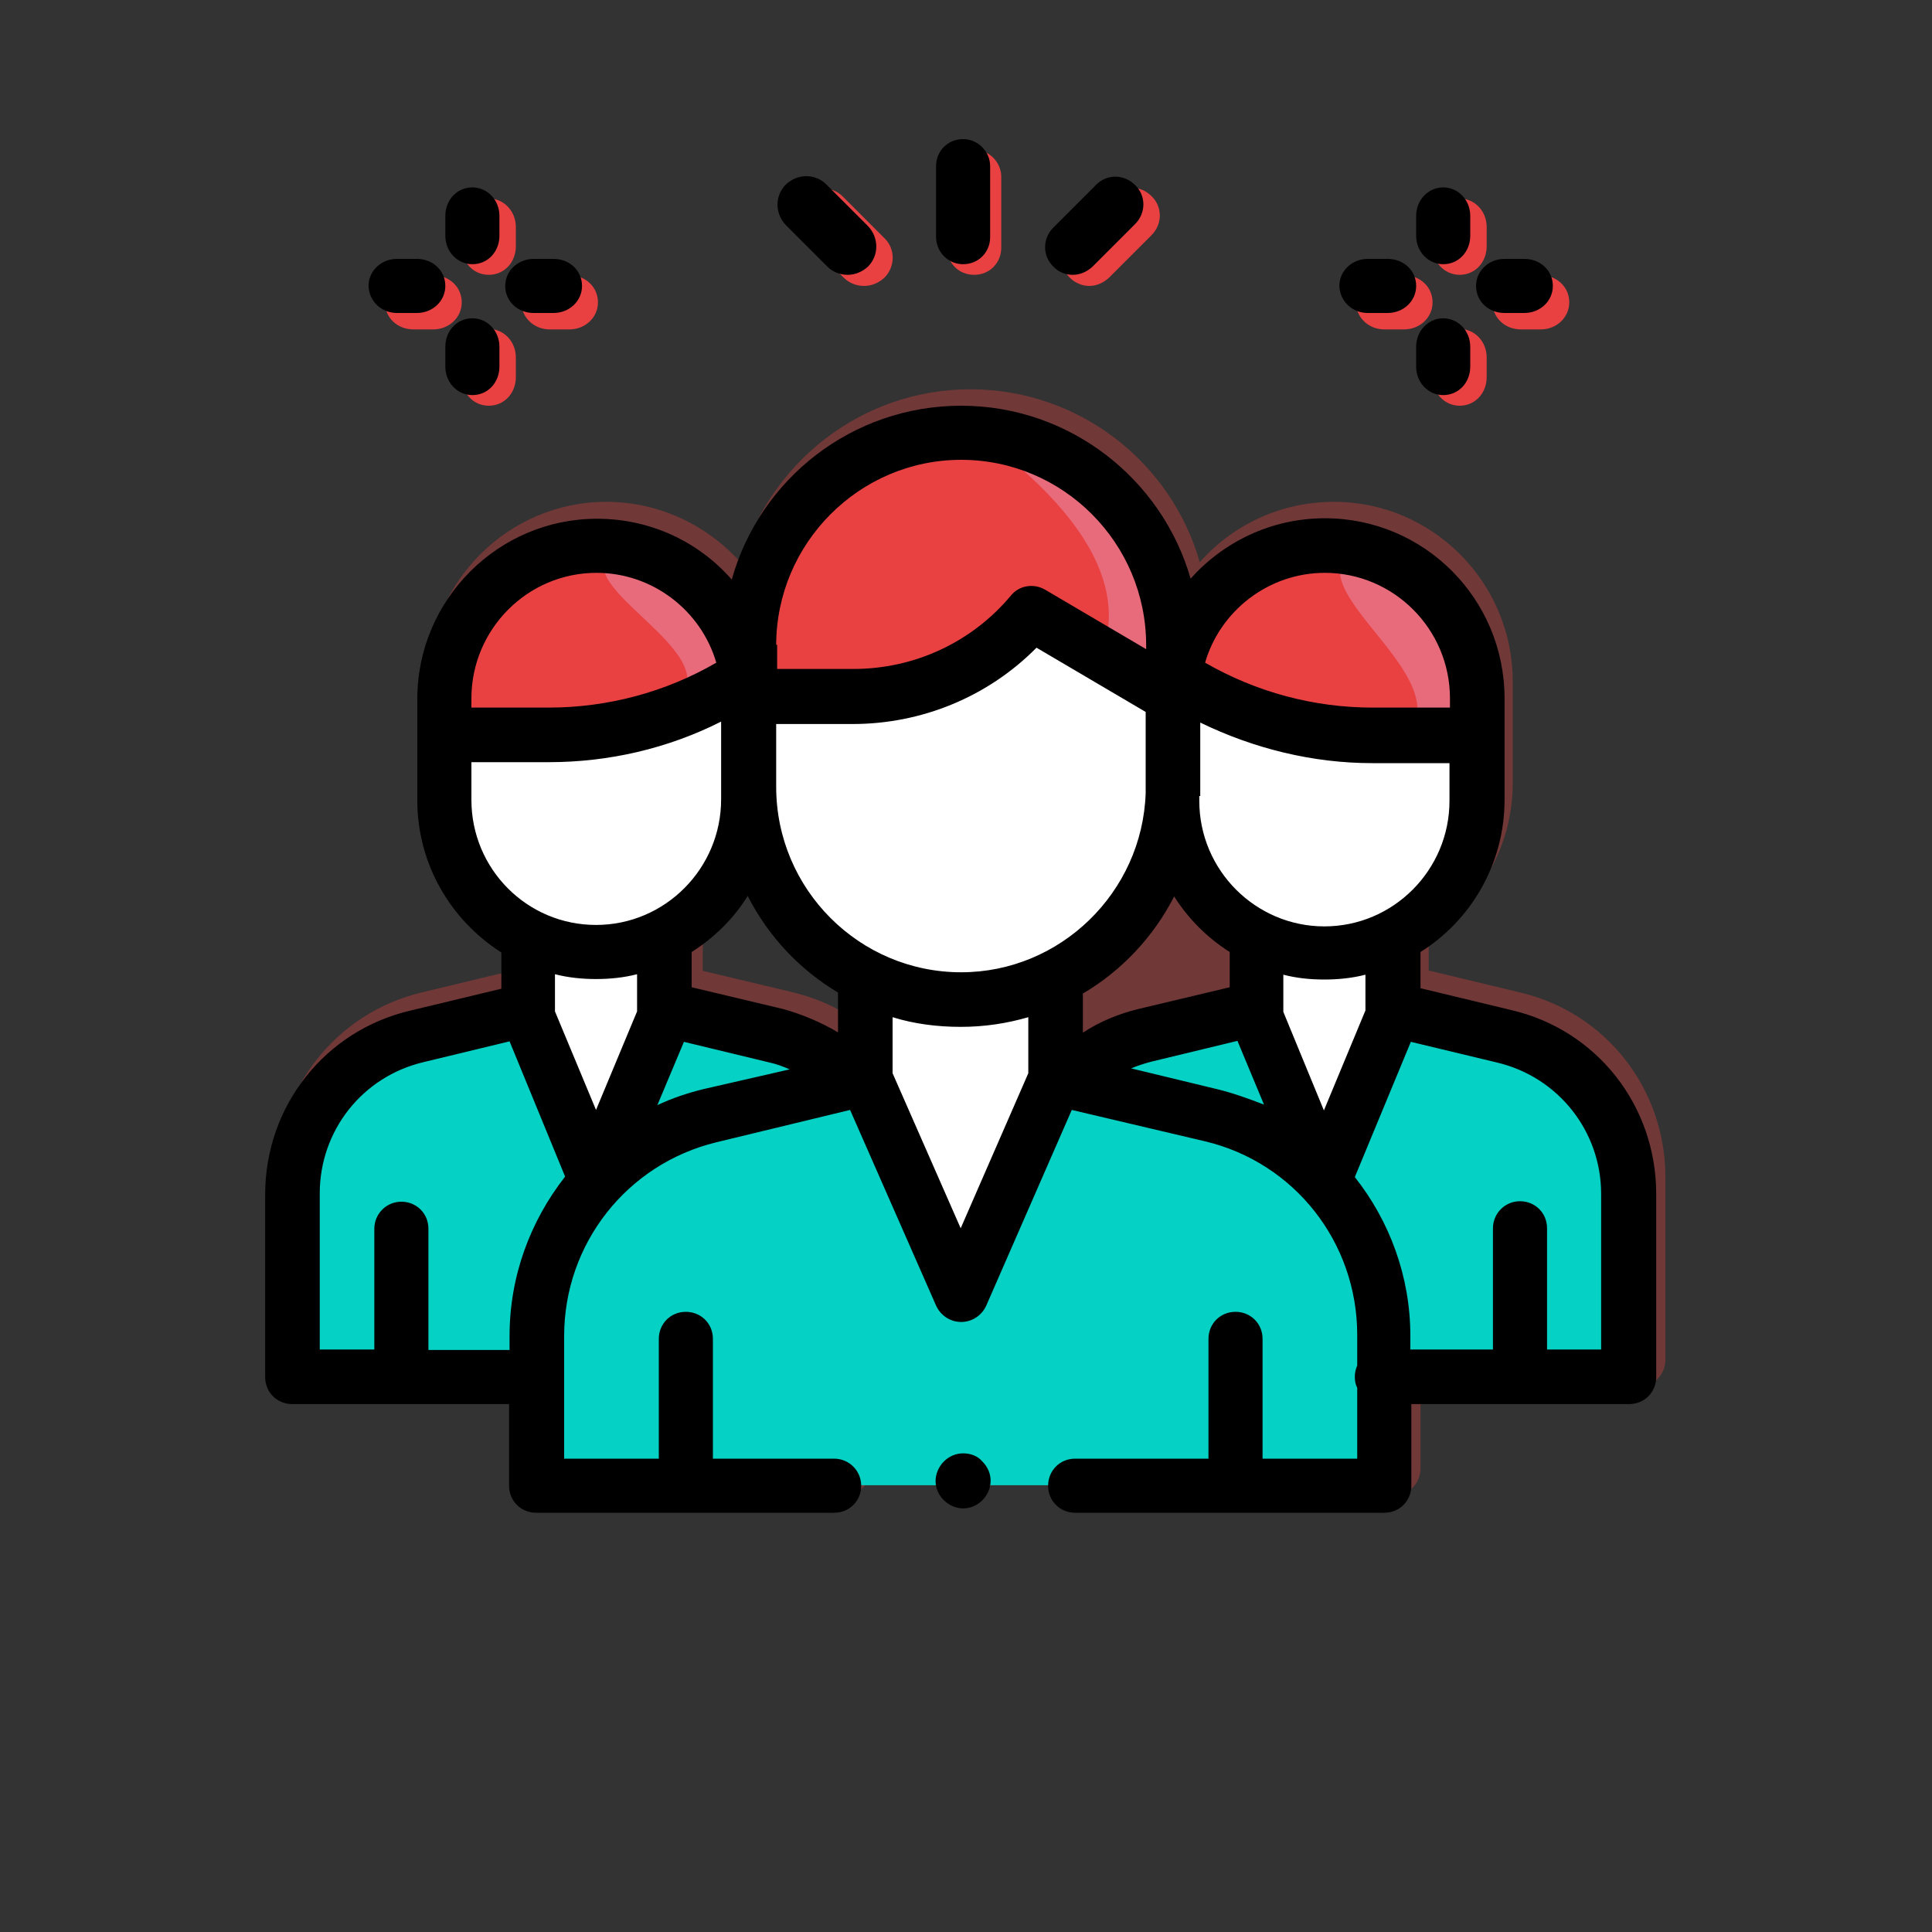
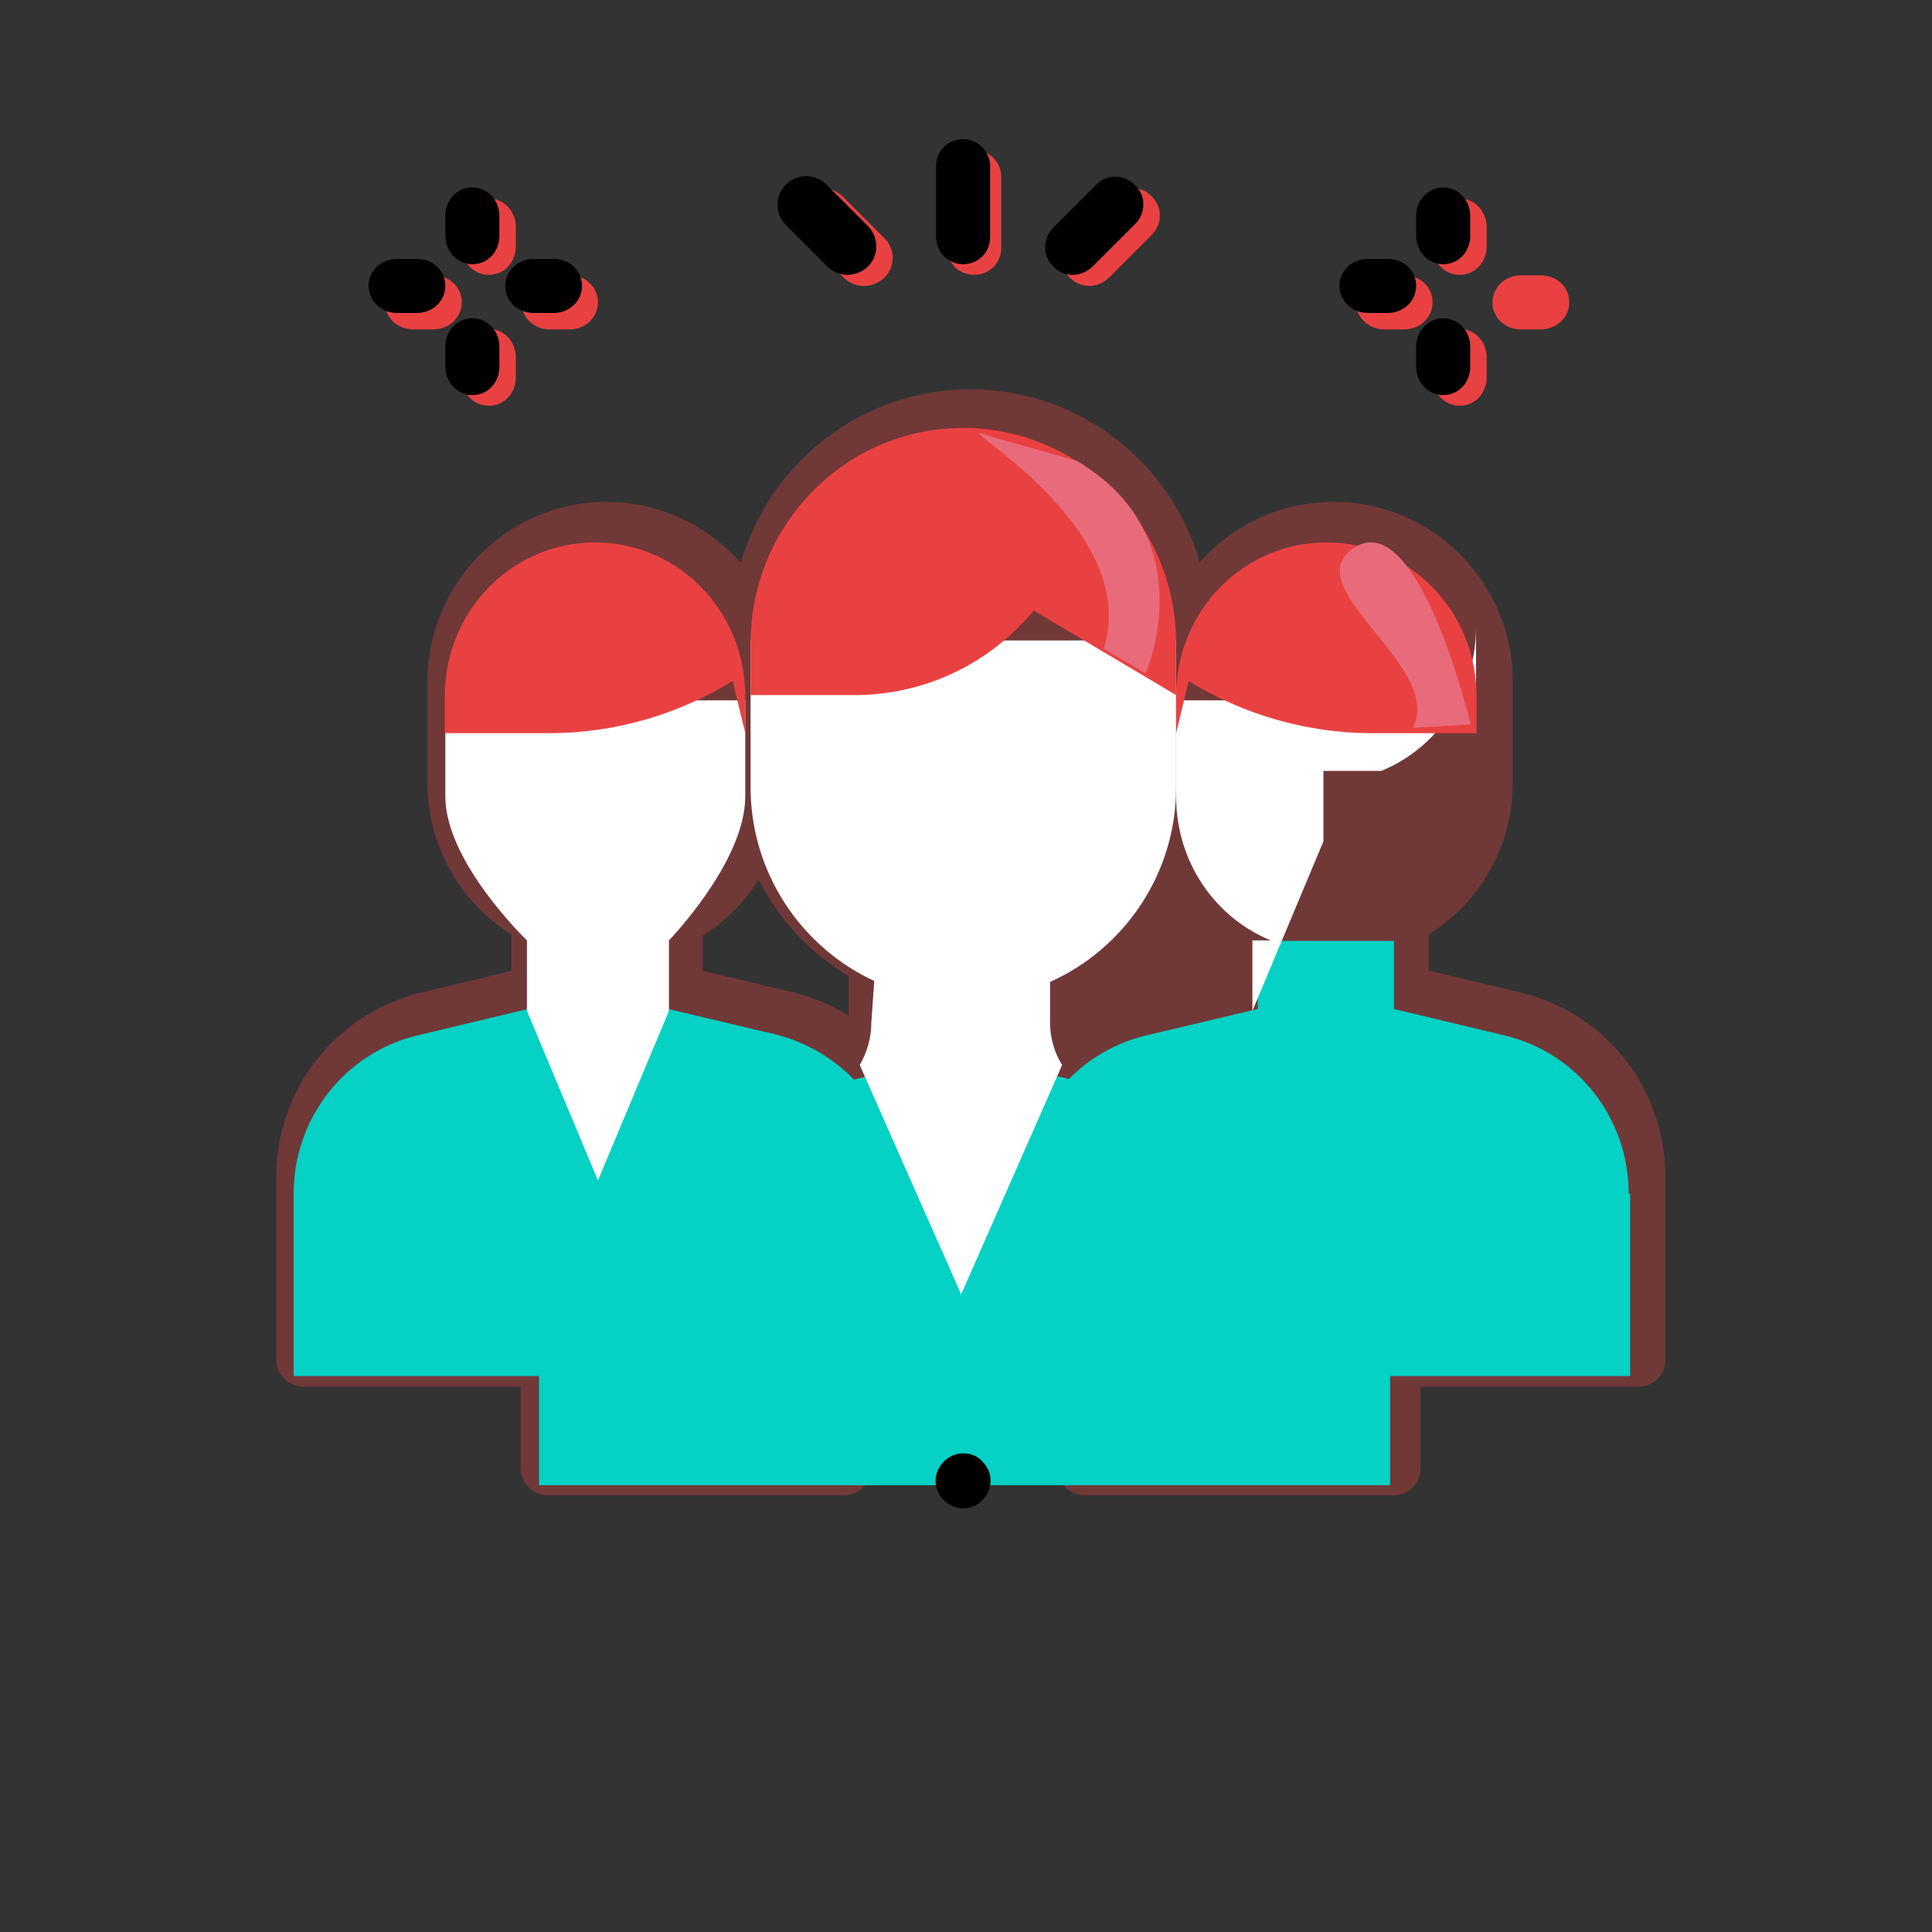
<svg xmlns="http://www.w3.org/2000/svg" version="1.1" id="Слой_1" x="0px" y="0px" viewBox="0 0 400 400" style="enable-background:new 0 0 400 400;" xml:space="preserve">
  <rect x="0" y="0" width="400" height="400" fill="#333333" stroke="none" />
  <style type="text/css">
	.st0{fill:#E94142;fill-opacity:0.34;}
	.st1{fill:#E94142;}
	.st2{fill:#05D1C4;}
	.st3{fill:#FFFFFF;}
	.st4{fill:#E86B7B;}
</style>
  <g id="Group-82">
    <path id="Fill-1" class="st0" d="M296.1,201l18.7,4.5c17.7,4.2,30,19.9,30,38.2v37.8c0,3.2-2.5,5.6-5.6,5.6h-45.1v16.9   c0,3.2-2.5,5.6-5.6,5.6h-64c-3,0-5.6-2.5-5.6-5.6h-12.5c0,1.5-0.6,2.9-1.7,4c-1,1-2.5,1.7-4,1.7s-2.9-0.6-4-1.7c-1-1-1.7-2.5-1.7-4   h-14.7c0,3.2-2.5,5.6-5.6,5.6h-61.3c-3,0-5.6-2.5-5.6-5.6v-16.9H62.8c-3,0-5.6-2.5-5.6-5.6v-37.8c0-18.2,12.3-33.9,30-38.2   l18.7-4.5v-7.5c-10.4-6.5-17.4-18.2-17.4-31.4v-21c0-20.4,16.6-37.2,37-37.2c11.1,0,21,4.9,27.9,12.6c5.9-20.7,25-35.9,47.5-35.9   c22.5,0,41.6,15.1,47.5,35.8c6.8-7.7,16.7-12.5,27.8-12.5c20.4,0,37,16.7,37,37.2v21c0,13.2-6.9,24.8-17.4,31.4v7.5H296.1z    M175.7,210.3v-8.2c-7.9-4.7-14.5-11.7-18.6-20c-2.9,4.6-6.9,8.7-11.6,11.6v7.3l18.9,4.5C168.3,206.5,172.2,208,175.7,210.3z    M256.7,193.6v7.3l-18.9,4.5c-4.1,1-8,2.6-11.5,4.9v-8.2l0,0c8-4.7,14.6-11.7,18.9-20C248.1,186.7,252,190.6,256.7,193.6z" />
    <path id="Fill-4" class="st1" d="M286.6,68.2h4.1c3.3,0,5.9-2.5,5.9-5.6c0-3.2-2.6-5.6-5.9-5.6h-4.1c-3.3,0-5.9,2.5-5.9,5.6   C280.8,65.8,283.4,68.2,286.6,68.2" />
    <path id="Fill-6" class="st1" d="M314.9,68.2h4.1c3.3,0,5.9-2.5,5.9-5.6c0-3.2-2.6-5.6-5.9-5.6h-4.1c-3.3,0-5.9,2.5-5.9,5.6   C309,65.8,311.6,68.2,314.9,68.2" />
    <path id="Fill-8" class="st1" d="M302.2,84c3.2,0,5.6-2.6,5.6-5.9v-4.1c0-3.3-2.5-5.9-5.6-5.9s-5.6,2.6-5.6,5.9v4.1   C296.6,81.4,299.1,84,302.2,84" />
    <path id="Fill-10" class="st1" d="M302.2,56.9c3.2,0,5.6-2.6,5.6-5.9V47c0-3.3-2.5-5.9-5.6-5.9s-5.6,2.6-5.6,5.9v4.1   C296.6,54.3,299.1,56.9,302.2,56.9" />
    <path id="Fill-12" class="st1" d="M85.6,68.2h4.1c3.3,0,5.9-2.5,5.9-5.6c0-3.2-2.6-5.6-5.9-5.6h-4.1c-3.3,0-5.9,2.5-5.9,5.6   C79.7,65.8,82.3,68.2,85.6,68.2" />
    <path id="Fill-14" class="st1" d="M113.8,68.2h4.1c3.3,0,5.9-2.5,5.9-5.6c0-3.2-2.6-5.6-5.9-5.6h-4.1c-3.3,0-5.9,2.5-5.9,5.6   C108,65.8,110.6,68.2,113.8,68.2" />
    <path id="Fill-16" class="st1" d="M101.2,84c3.2,0,5.6-2.6,5.6-5.9v-4.1c0-3.3-2.5-5.9-5.6-5.9s-5.6,2.6-5.6,5.9v4.1   C95.6,81.4,98,84,101.2,84" />
    <path id="Fill-18" class="st1" d="M101.2,56.9c3.2,0,5.6-2.6,5.6-5.9V47c0-3.3-2.5-5.9-5.6-5.9s-5.6,2.6-5.6,5.9v4.1   C95.6,54.3,98,56.9,101.2,56.9" />
    <path id="Fill-20" class="st1" d="M201.7,56.9c3.2,0,5.6-2.5,5.6-5.6V36.6c0-3-2.5-5.6-5.6-5.6c-3.2,0-5.6,2.5-5.6,5.6v14.7   C196.1,54.5,198.5,56.9,201.7,56.9" />
    <path id="Fill-22" class="st1" d="M174.7,57.5c1.1,1.1,2.6,1.7,4.2,1.7c1.5,0,3-0.6,4.2-1.7c2.3-2.3,2.3-6,0-8.2l-8.6-8.6   c-2.3-2.3-6-2.3-8.4,0c-2.3,2.3-2.3,6,0,8.4L174.7,57.5z" />
    <path class="st2" d="M337.2,247.1c0-15.6-10.6-29.1-25.6-32.7l-23-5.5v-14.1h-28.2v14.1l-23.2,5.5c-6.2,1.5-11.7,4.7-15.9,9l-2-0.5   l-39.5-0.1l-3,0.7c-4.3-4.4-9.8-7.7-16.1-9.3l-23.2-5.5v-14h-28.2v14.2l-23,5.5c-14.9,3.6-25.5,17.2-25.5,32.6v37.9h50.8v22.6   h176.2v-22.6h49.7V247.1z" />
    <path id="Fill-24" class="st1" d="M225.5,59.2c1.5,0,2.9-0.6,4.1-1.7l8.8-8.8c2.3-2.3,2.3-5.9,0-8.1c-2.3-2.3-5.9-2.3-8.1,0   l-8.8,8.8c-2.3,2.3-2.3,5.9,0,8.1C222.6,58.6,224.1,59.2,225.5,59.2" />
    <path class="st3" d="M92.2,145v19.9c0,13.6,16.9,29.8,16.9,29.8v14.6l14.7,35.1l14.7-35.1v-14.6c0,0,15.8-16.3,15.8-29.8V145H92.2z   " />
    <path id="Fill-32" class="st1" d="M154.3,151.8v-7.7c0-17.6-13.9-31.8-31.1-31.8s-31.1,14.2-31.1,31.8v7.7h21.5   c13.4,0,26.5-3.7,38.1-10.8" />
    <path class="st3" d="M155.4,132.6V163c0,17.7,10.5,33.1,25.6,40.1l-0.6,8.6c0,3.2-0.9,6.2-2.4,8.8L199,268l20.9-47.5   c-1.6-2.6-2.5-5.6-2.5-8.8v-8.4c15.4-6.9,26.1-22.4,26.1-40.3v-30.4H155.4z" />
    <path id="Fill-44" class="st1" d="M199.4,88.6L199.4,88.6c-24.3,0-44,20-44,44.6v10.7H177c14.3,0,27.9-6.4,37-17.5l29.5,17.5v-10.7   C243.5,108.6,223.7,88.6,199.4,88.6" />
-     <path class="st3" d="M243.5,145v19.9c0,13.6,8.1,25.1,19.6,29.8h-3.8v14.6l14.7,35.1l14.7-35.1v-14.6H286   c11.5-4.7,19.6-16.3,19.6-29.8V145H243.5z" />
+     <path class="st3" d="M243.5,145v19.9c0,13.6,8.1,25.1,19.6,29.8h-3.8v14.6l14.7-35.1v-14.6H286   c11.5-4.7,19.6-16.3,19.6-29.8V145H243.5z" />
    <path id="Fill-48" class="st1" d="M243.5,151.8v-7.7c0-17.6,13.9-31.8,31.1-31.8s31.1,14.2,31.1,31.8v7.7h-21.5   c-13.4,0-26.5-3.7-38.1-10.8" />
    <path id="Fill-50" d="M199.4,300.9c-1.5,0-2.9,0.6-4,1.7c-1,1-1.7,2.5-1.7,4s0.6,2.9,1.7,4c1,1,2.5,1.7,4,1.7c1.5,0,2.9-0.6,4-1.7   c1-1,1.7-2.5,1.7-4s-0.6-2.9-1.7-4C202.4,301.4,200.9,300.9,199.4,300.9" />
    <path id="Fill-52" d="M283.2,64.8h4.1c3.3,0,5.9-2.5,5.9-5.6c0-3.2-2.6-5.6-5.9-5.6h-4.1c-3.3,0-5.9,2.5-5.9,5.6   C277.4,62.4,280,64.8,283.2,64.8" />
-     <path id="Fill-54" d="M311.5,64.8h4.1c3.3,0,5.9-2.5,5.9-5.6c0-3.2-2.6-5.6-5.9-5.6h-4.1c-3.3,0-5.9,2.5-5.9,5.6   C305.6,62.4,308.2,64.8,311.5,64.8" />
    <path id="Fill-56" d="M298.8,81.8c3.2,0,5.6-2.6,5.6-5.9v-4.1c0-3.3-2.5-5.9-5.6-5.9s-5.6,2.6-5.6,5.9v4.1   C293.2,79.2,295.7,81.8,298.8,81.8" />
    <path id="Fill-58" d="M298.8,54.7c3.2,0,5.6-2.6,5.6-5.9v-4.1c0-3.3-2.5-5.9-5.6-5.9s-5.6,2.6-5.6,5.9v4.1   C293.2,52.1,295.7,54.7,298.8,54.7" />
    <path id="Fill-60" d="M82.2,64.8h4.1c3.3,0,5.9-2.5,5.9-5.6c0-3.2-2.6-5.6-5.9-5.6h-4.1c-3.3,0-5.9,2.5-5.9,5.6   C76.4,62.4,79,64.8,82.2,64.8" />
    <path id="Fill-62" d="M110.5,64.8h4.1c3.3,0,5.9-2.5,5.9-5.6c0-3.2-2.6-5.6-5.9-5.6h-4.1c-3.3,0-5.9,2.5-5.9,5.6   C104.6,62.4,107.2,64.8,110.5,64.8" />
    <path id="Fill-64" d="M97.8,81.8c3.2,0,5.6-2.6,5.6-5.9v-4.1c0-3.3-2.5-5.9-5.6-5.9c-3.2,0-5.6,2.6-5.6,5.9v4.1   C92.2,79.2,94.7,81.8,97.8,81.8" />
    <path id="Fill-66" d="M97.8,54.7c3.2,0,5.6-2.6,5.6-5.9v-4.1c0-3.3-2.5-5.9-5.6-5.9c-3.2,0-5.6,2.6-5.6,5.9v4.1   C92.2,52.1,94.7,54.7,97.8,54.7" />
    <path id="Fill-68" d="M199.4,54.7c3.2,0,5.6-2.5,5.6-5.6V34.4c0-3-2.5-5.6-5.6-5.6c-3.2,0-5.6,2.5-5.6,5.6V49   C193.8,52.2,196.3,54.7,199.4,54.7" />
    <path id="Fill-70" d="M171.3,55.2c1.1,1.1,2.6,1.7,4.2,1.7c1.5,0,3-0.6,4.2-1.7c2.3-2.3,2.3-6,0-8.4l-8.6-8.6c-2.3-2.3-6-2.3-8.4,0   c-2.3,2.3-2.3,6,0,8.4L171.3,55.2z" />
    <path id="Fill-72" d="M222.1,56.9c1.5,0,2.9-0.6,4.1-1.7l8.8-8.8c2.3-2.3,2.3-5.9,0-8.1c-2.3-2.3-5.9-2.3-8.1,0l-8.8,8.8   c-2.3,2.3-2.3,5.9,0,8.1C219.2,56.4,220.7,56.9,222.1,56.9" />
    <path id="Fill-74" class="st4" d="M292.5,150.7l12-0.7c0,0-11.2-46.9-24.8-36.1C269.1,122.1,299.1,138.4,292.5,150.7" />
-     <path id="Fill-76" class="st4" d="M141.3,143.9l13-0.6c0,0-12.2-38.6-26.9-29.7C116,120.4,148.4,133.8,141.3,143.9" />
    <path id="Fill-78" class="st4" d="M228.5,134.3l8.7,5.1c0,0,12.4-28.3-14.3-44l-18.1-5.1C193.1,85.6,236.9,108.1,228.5,134.3" />
-     <path d="M312.8,209.1l-18.7-4.5v-7.5c10.4-6.5,17.4-18.2,17.4-31.5v-21c0-20.6-16.6-37.3-37.2-37.3c-11.1,0-21,4.9-27.8,12.5   C240.6,99.2,221.5,84,199,84c-22.6,0-41.7,15.2-47.5,36c-6.8-7.8-16.8-12.6-27.9-12.6c-20.4,0-37.2,16.7-37.2,37.3v21   c0,13.2,6.9,24.8,17.4,31.5v7.5l-18.7,4.5c-17.8,4.1-30.2,19.8-30.2,38.1v37.8c0,3.2,2.5,5.6,5.6,5.6h44.9v16.9   c0,3.2,2.5,5.6,5.6,5.6h61.7c3.2,0,5.6-2.5,5.6-5.6s-2.5-5.6-5.6-5.6h-25.1v-24.8c0-3.2-2.5-5.6-5.6-5.6c-3.2,0-5.6,2.5-5.6,5.6   V302h-19.6v-25.4c0-19.1,13-35.6,31.5-40.1l27.7-6.7l17.8,40.5c0.9,2,2.9,3.4,5.2,3.4c2.3,0,4.3-1.4,5.2-3.4l17.7-40.5l27.6,6.5   c18.5,4.4,31.5,20.9,31.5,40.1v6.3c-0.3,0.7-0.5,1.5-0.5,2.3c0,0.8,0.1,1.6,0.5,2.3V302h-19.6v-24.8c0-3.2-2.5-5.6-5.6-5.6   c-3.2,0-5.6,2.5-5.6,5.6V302h-27.6c-3.2,0-5.6,2.5-5.6,5.6c0,3.2,2.5,5.6,5.6,5.6h64c3.2,0,5.6-2.5,5.6-5.6v-16.9h45.1   c3.2,0,5.6-2.5,5.6-5.6v-37.9C342.9,228.9,330.6,213.2,312.8,209.1z M274.3,118.6c14.2,0,25.9,11.6,25.9,26v1.9h-16   c-12.2,0-24.1-3.2-34.7-9.3C252.6,126.5,262.6,118.6,274.3,118.6z M248.5,164.7c0-0.6,0-15.1,0-15.1c11.1,5.4,23.3,8.4,35.6,8.4h16   v7.8c0,14.3-11.6,26-25.9,26c-14.2,0-25.9-11.6-25.9-26v-1H248.5z M160.7,133.6c0-21.1,17.2-38.4,38.3-38.4s38.3,17.2,38.3,38.4   v0.8l-20.9-12.3c-2.4-1.4-5.4-0.9-7.1,1.2c-8.1,9.7-20,15.2-32.6,15.2h-15.8v-5H160.7z M97.6,144.6c0-14.3,11.6-26,25.9-26   c11.7,0,21.7,7.9,24.8,18.6c-10.5,6.1-22.5,9.3-34.7,9.3h-16V144.6z M97.6,165.6v-7.8h16c12.4,0,24.6-2.8,35.7-8.4v16.1   c0,14.3-11.6,26-25.9,26S97.6,179.9,97.6,165.6z M105.5,276.6v2.9H88.7v-25.1c0-3.2-2.5-5.6-5.6-5.6s-5.6,2.5-5.6,5.6v25H66.2   v-32.3c0-13,8.8-24.2,21.5-27.2l17.8-4.3l11.5,28C109.8,252.8,105.5,264.2,105.5,276.6z M123.4,229.8l-8.5-20.4c0-0.1,0-0.2,0-0.5   v-7.2c2.7,0.7,5.6,1,8.5,1c2.9,0,5.8-0.3,8.5-1v6.8c0,0.1,0,0.2,0,0.3c0,0.2,0,0.3,0,0.6L123.4,229.8z M145.6,225.5   c-3.3,0.8-6.5,1.9-9.5,3.3l5.5-13.1l17.8,4.3c1.4,0.3,2.7,0.8,4.1,1.4L145.6,225.5z M173.6,213.8c-3.5-2.1-7.5-3.8-11.5-4.9   l-18.9-4.5v-7.3c4.6-2.9,8.7-6.9,11.6-11.6c4.3,8.4,10.7,15.2,18.7,20V213.8z M212.9,222.2l-14,32.1l-14.1-32.1v-11.6   c4.5,1.4,9.3,2,14.1,2c4.9,0,9.5-0.7,14-2V222.2z M199,201.3c-21.1,0-38.3-17.2-38.3-38.4v-13h15.8c14.3,0,28-5.6,38.1-15.8   l22.6,13.3v16.8C236.5,184.8,219.5,201.3,199,201.3z M224.2,205.7L224.2,205.7c8-4.7,14.6-11.7,18.9-20.1   c2.9,4.6,6.9,8.6,11.5,11.5v7.3l-18.9,4.5c-4.1,1-8,2.6-11.5,4.9V205.7z M252,225.5l-17.8-4.3c1.4-0.6,2.7-1,4.2-1.4l17.8-4.3   l5.5,13.2C258.6,227.5,255.3,226.3,252,225.5z M265.7,209.5c0-0.2,0-0.5,0-0.6v-0.1v-7c2.7,0.7,5.5,1,8.5,1c2.9,0,5.8-0.3,8.5-1   v7.1c0,0.1,0,0.2,0,0.3l-8.6,20.7L265.7,209.5z M331.6,279.4h-11.3v-25.1c0-3.2-2.5-5.6-5.6-5.6s-5.6,2.5-5.6,5.6v25.1H292v-2.8   c0-12.3-4.3-23.8-11.5-32.9l11.6-28L310,220c12.6,3,21.5,14.2,21.5,27.2v32.2H331.6z" />
  </g>
</svg>